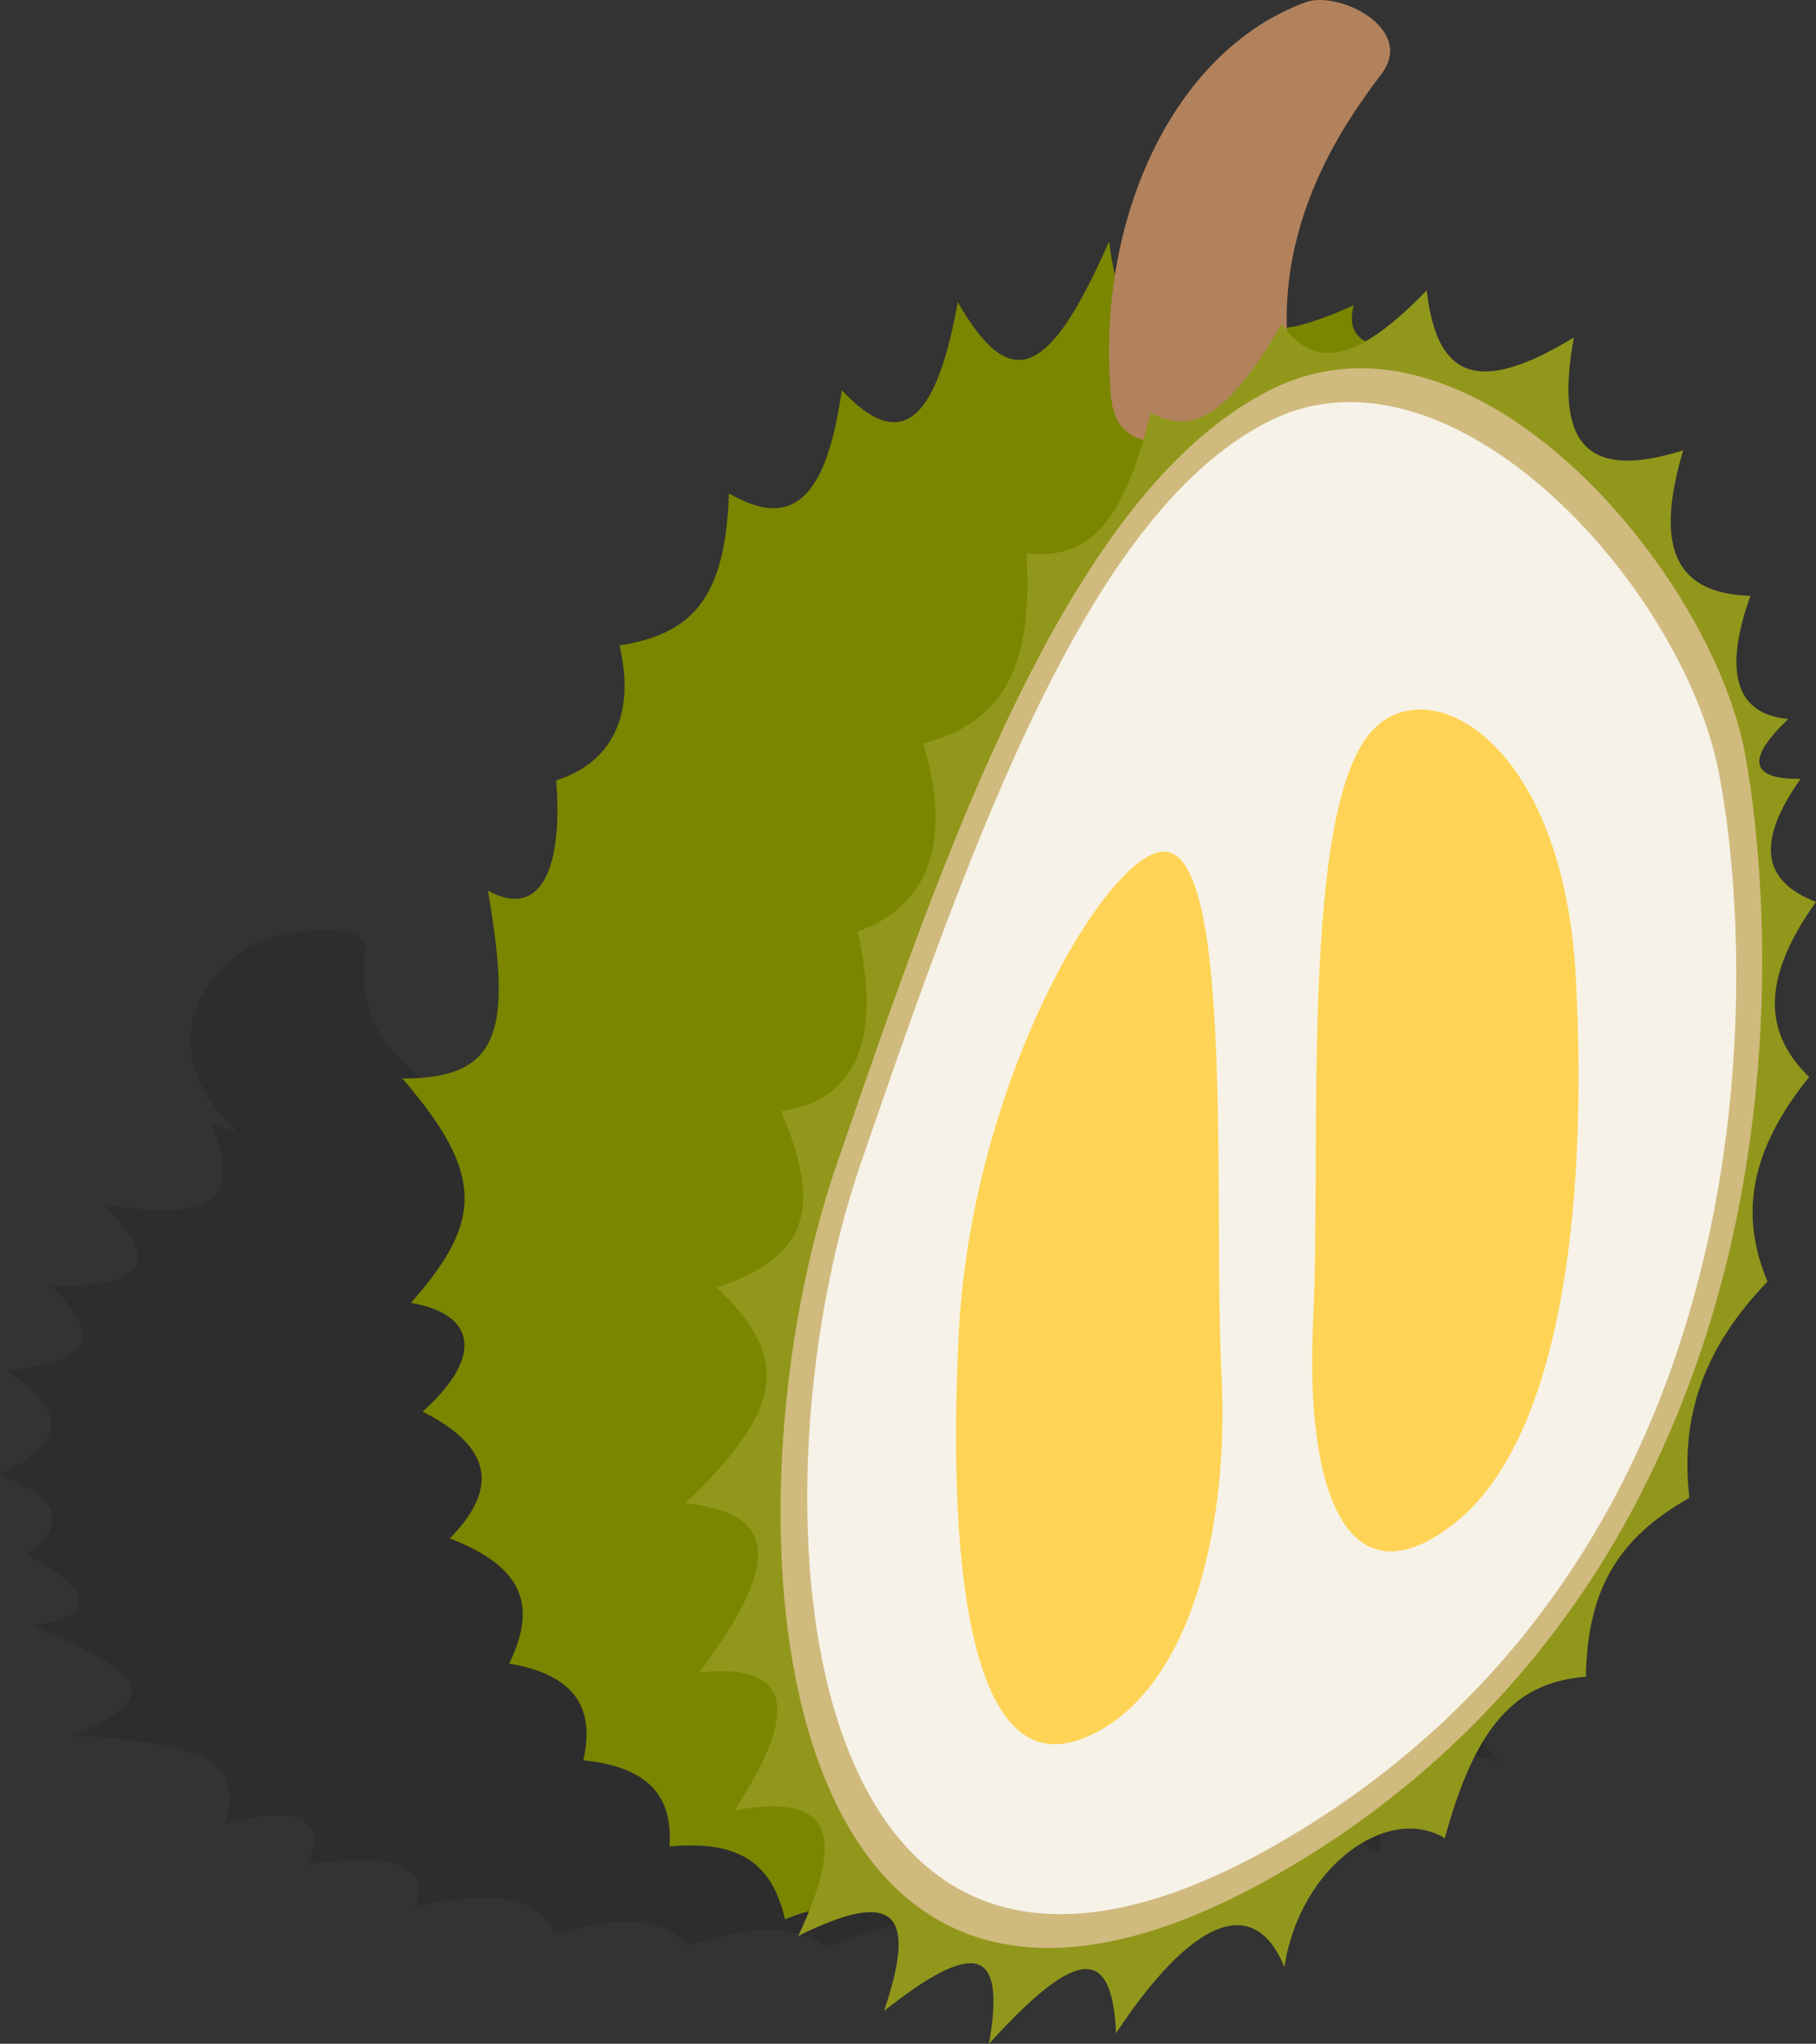
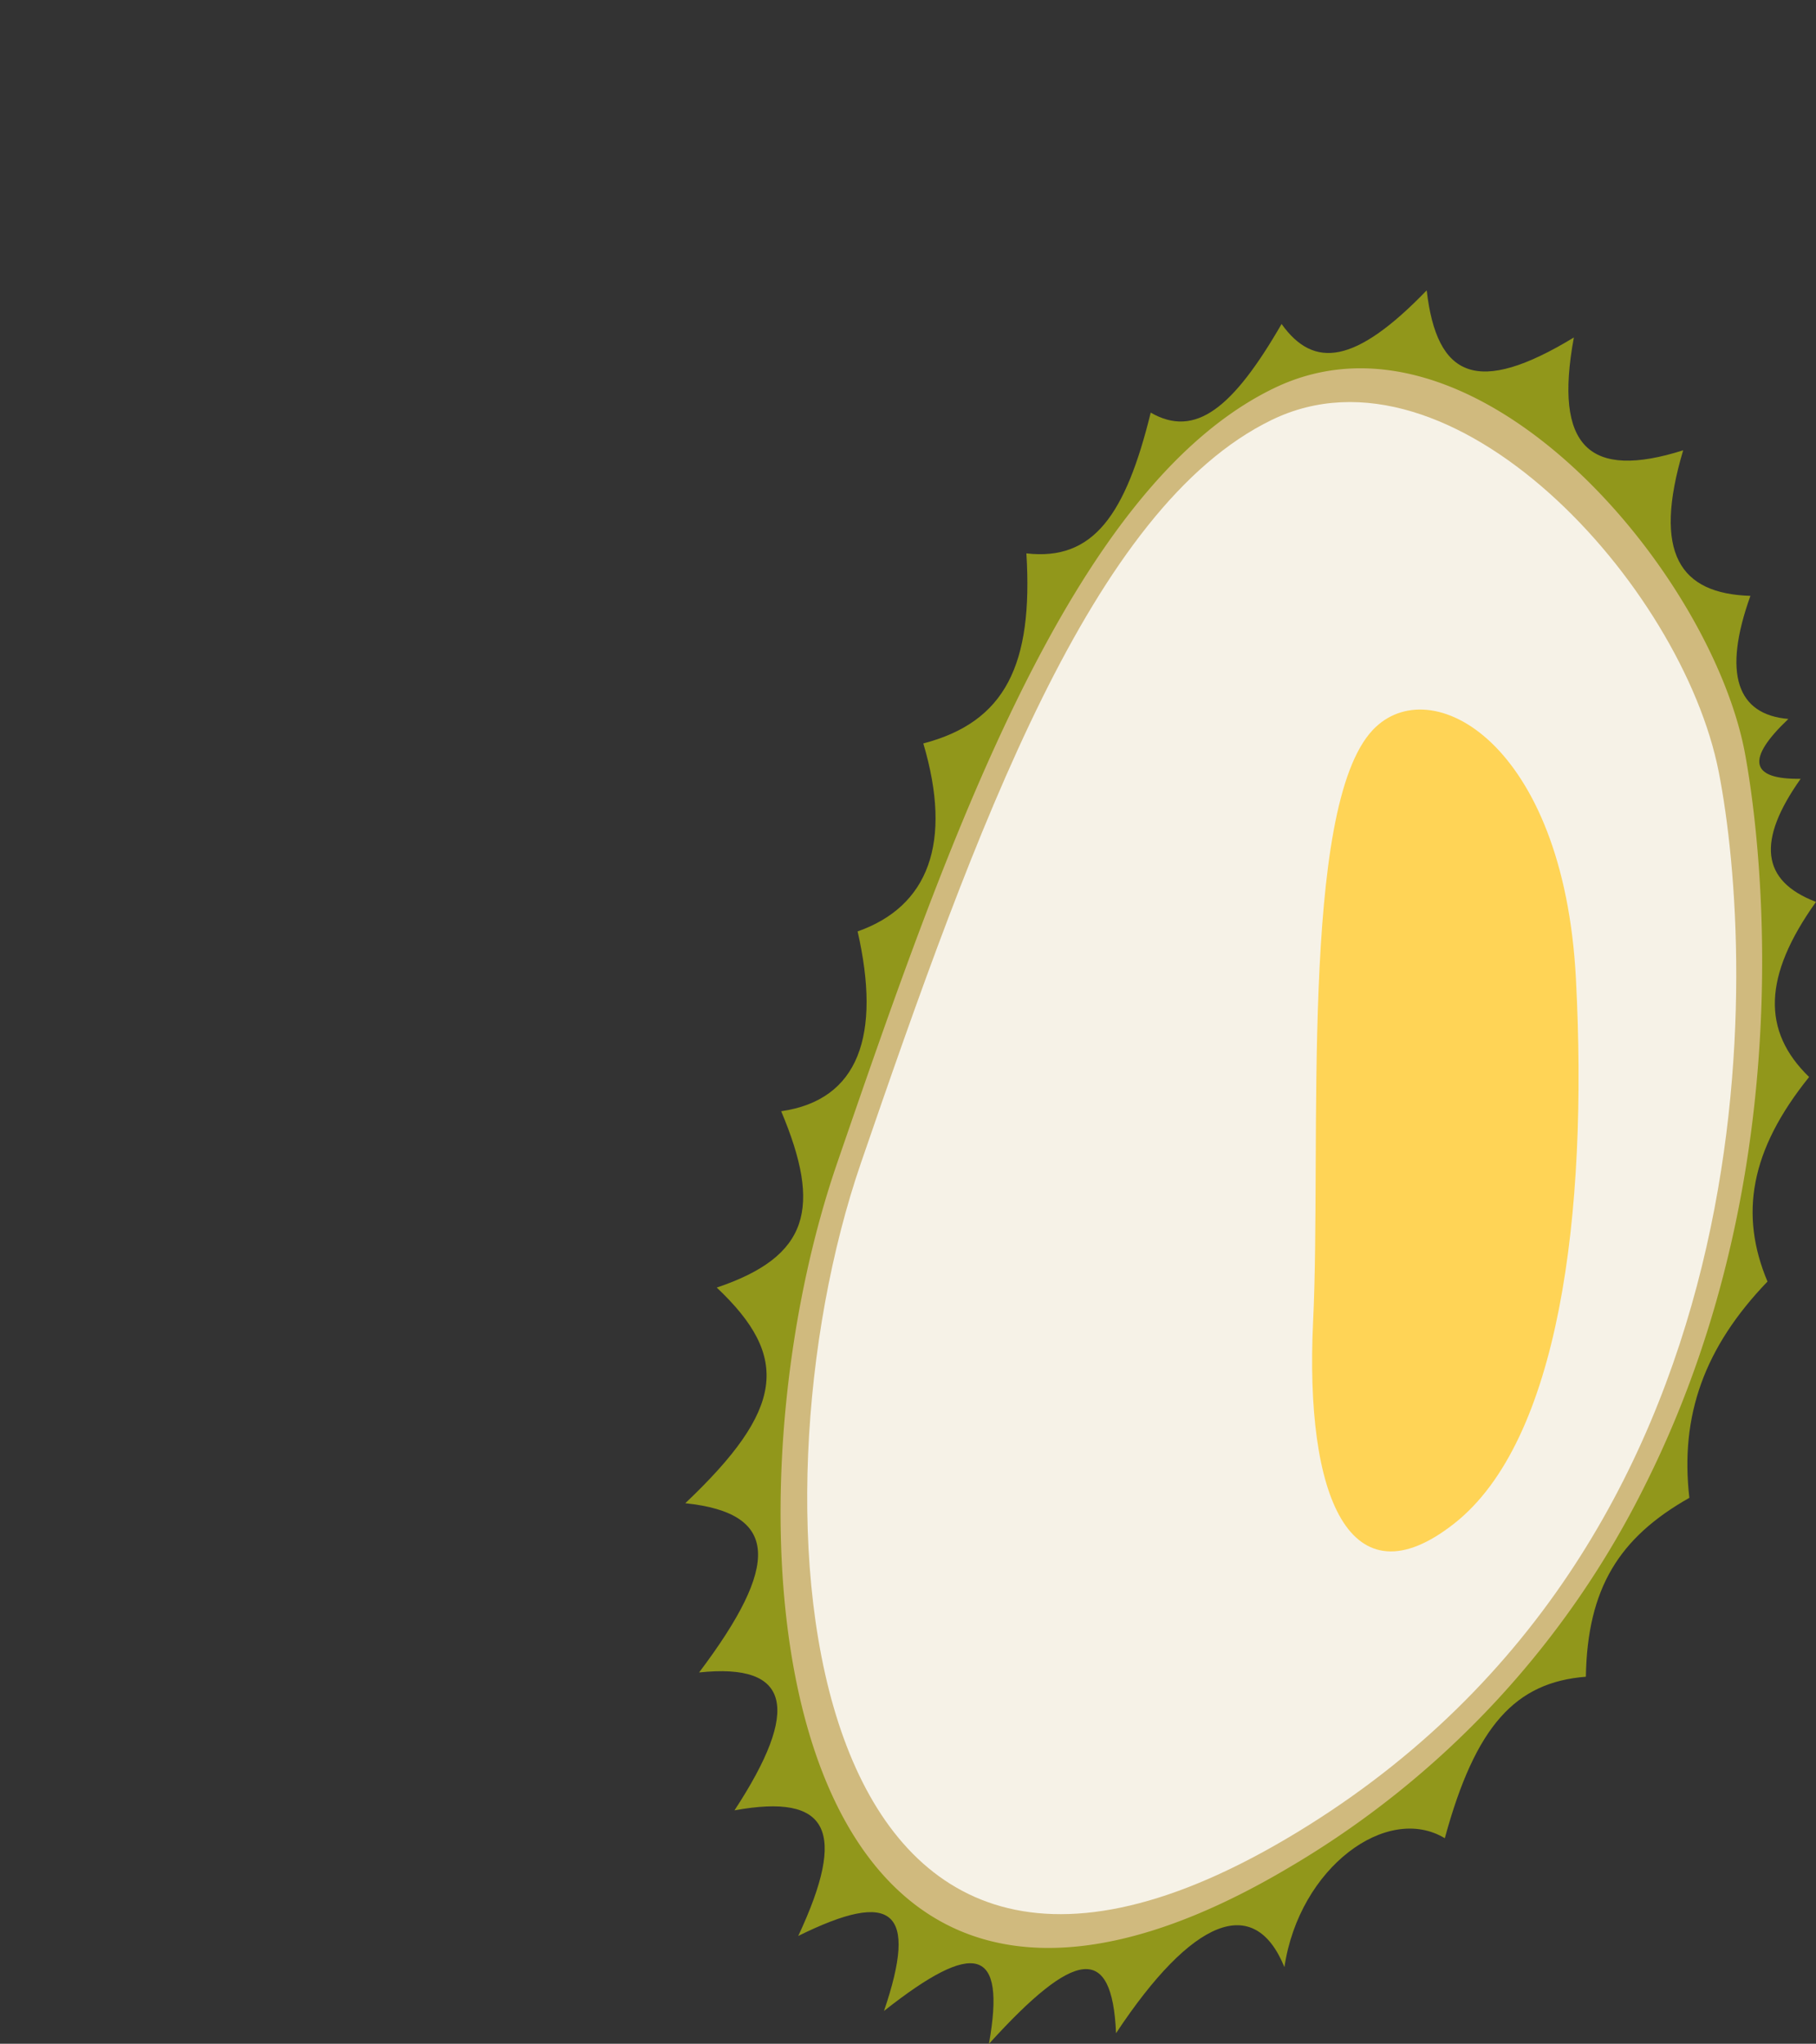
<svg xmlns="http://www.w3.org/2000/svg" id="Group_17885" data-name="Group 17885" width="84" height="94.54" viewBox="0 0 84 94.54">
  <rect x="0" y="0" width="84" height="94.54" fill="#333333" stroke="none" />
  <defs>
    <clipPath id="clip-path">
      <rect id="Rectangle_15417" data-name="Rectangle 15417" width="84" height="94.54" fill="none" />
    </clipPath>
    <clipPath id="clip-path-3">
-       <rect id="Rectangle_15415" data-name="Rectangle 15415" width="74.107" height="47.075" fill="none" />
-     </clipPath>
+       </clipPath>
  </defs>
  <g id="Group_17884" data-name="Group 17884" clip-path="url(#clip-path)">
    <g id="Group_17883" data-name="Group 17883">
      <g id="Group_17882" data-name="Group 17882" clip-path="url(#clip-path)">
        <g id="Group_17881" data-name="Group 17881" transform="translate(0 43.022)" opacity="0.12">
          <g id="Group_17880" data-name="Group 17880">
            <g id="Group_17879" data-name="Group 17879" clip-path="url(#clip-path-3)">
-               <path id="Path_53411" data-name="Path 53411" d="M61.135,54.364c-3.107.581-4.476-.12-4.38-2.06-2.248.916-3.029.595-2.345-.911-2.4.82-4.287.324-5.385-1.66-3.219,1.209-5.652.928-7.37-1.566-3.3,2.224-5.886,2.234-8.267-.2-2.552,2.819-4.9,3.2-7.988,1.716a5.689,5.689,0,0,1-1.2,2.046,1.631,1.631,0,0,1-1.6-.473,12.192,12.192,0,0,1-2.32,1.605c-3.855-2.288-3.513-5.253-3.386-6.487.149-1.443-4.352-.826-5.518-.022-3.5,2.561-3.235,5.838-.345,8.565-.4-.147-.818-.32-1.276-.532,1.417,3.683.138,4.627-4.941,3.83,2.786,2.8,1.772,3.863-2.539,3.723C4.883,64.31,4.2,65.478.323,65.894,3.251,67.909,2.978,69.171,0,70.714c2.907,1.063,3.11,2.406,1.218,3.68,2.844,1.481,3.593,2.894.265,3.3,5.252,2.213,6.243,3.33,1.811,5.075,6.645.346,7.867,1.322,7.115,4.1,3.405-.985,4.838-.168,3.783,1.854,4.107-.564,5.727.077,5.022,1.917,4.116-.752,5.906-.3,6.411,1.321,3.221-.941,5.159-.7,6.211.517,2.949-.976,5.012-.967,6.435.106,2.813-1.3,4.982-1.54,7.347-.668a9.823,9.823,0,0,1,.824-.576,6.409,6.409,0,0,1,.259.649,7.764,7.764,0,0,1,2.868-1.848c.175-.034.35-.068.531-.1,1.044-.083,1.9.526,2.682,1.844,1.906-2.969,3.543-3.379,5.675-1.235,1-3.323,2.487-4.091,5.359-2.456-.055-3.522,1.972-5.1,5.538-4.235-2.335-2.156-.329-4.922,3.3-5.284-2.015-2.684-1.514-4.21,1.456-5.559-2.583-1.7-2.7-3.221-.745-5.221-2.894-1.393-3.849-3.119-3-5.482-3.263-.769-4.719-2.173-4.28-4.612-3.492-.029-5.088-1.092-4.947-3.438" transform="translate(0 -45.507)" />
-             </g>
+               </g>
          </g>
        </g>
-         <path id="Path_53412" data-name="Path 53412" d="M66.819,16.876c-2.049-.073-3.61-.291-3.121-2.109-3.736,1.649-5.422,1.7-4.487-2.266-4.374,4.353-6.127,4.692-6.834-.684-2.809,6.368-4.572,7.021-7,2.8-1.049,5.859-2.764,6.848-5.365,4.074-.723,5.111-2.331,6.459-5.218,4.774-.168,4.764-1.614,6.494-5.063,7.037.778,3.323-.446,5.459-2.933,6.243.316,3.914-.631,6.477-3.155,5.1,1.11,6.443.615,8.707-3.96,8.687,3.876,4.474,3.671,6.663.4,10.381,3.157.548,3.245,2.625.538,5.031,3.179,1.6,3.564,3.523,1.261,5.863,3.375,1.321,4.061,3.057,2.746,5.793,3,.507,3.989,2.015,3.428,4.473,2.858.29,4.163,1.531,3.986,3.986,3.1-.28,4.719.655,5.344,3.369,2.934-1.188,4.873-.6,6.938,1.516,2.136-1.315,4.4-1.107,7.067-.669,2.187-.442,4.779-.655,7.537-1.1,7.16-15.635,8.17-40.545,7.957-56.594a20.184,20.184,0,0,1,.454-6.077c-.671-2.085-.748-3.729.287-5.173C66.443,20.07,66.374,19,67.1,17.988c-.829-.452-.862-.844-.284-1.112" transform="translate(-1.075 -0.645)" fill="#7a8600" />
-         <path id="Path_53413" data-name="Path 53413" d="M54.355,18.354C53.632,10.44,57.069,2.4,63.388.09c1.552-.512,5.035,1.24,3.487,3.316s-5.676,7.51-4.008,14.753c0,0-8.072,5.012-8.511.2" transform="translate(-2.963 0)" fill="#b2825c" />
        <path id="Path_53414" data-name="Path 53414" d="M84.547,34.032c-2.352-.2-3.052-2.065-1.75-5.693-3.266-.1-4.529-1.969-3.11-6.733-4.338,1.373-5.993-.151-5.056-5.219-4.462,2.71-6.335,1.878-6.808-2.179-3.313,3.43-5.227,3.635-6.712,1.555-2.248,3.892-3.988,5.289-6.053,4.1-1.163,4.731-2.654,6.868-5.751,6.511.317,5.149-.974,7.8-4.768,8.792,1.365,4.6.228,7.545-3.039,8.695,1.095,4.8.061,7.8-3.535,8.318,1.881,4.47,1.3,6.716-2.981,8.157,3.411,3.219,3.126,5.634-1.455,9.975,4.349.456,4.4,2.839.639,7.829,4.258-.452,4.7,1.7,1.637,6.378,4.364-.794,5.23.933,2.949,5.81,4.39-2.172,5.554-1.19,3.966,3.47,4.2-3.319,5.658-2.961,4.854,1.523,3.981-4.389,5.7-4.655,5.88-.494,3.513-5.314,6.395-6.478,7.788-3.057.687-4.622,4.75-7.576,7.419-5.963,1.423-5.223,3.279-7.214,6.525-7.47.069-4.085,1.532-6.434,4.787-8.275-.439-3.809.695-6.968,3.614-10.005-1.3-3.093-.812-6.067,1.926-9.462-2.191-2.121-2.136-4.665.318-8.1-2.561-.976-2.727-2.844-.71-5.694-2.352.036-2.526-.911-.574-2.762" transform="translate(-1.831 -0.776)" fill="#91971b" />
        <path id="Path_53415" data-name="Path 53415" d="M82.78,35.727C81.128,27.286,70.247,14.459,61,18.948c-9.43,4.573-15.166,21.224-20.193,35.84C37.264,65.1,36.885,80,42.392,87.066c4.027,5.17,10.556,5.363,18.88.559l.315-.184A42.314,42.314,0,0,0,78.23,69.582c7.8-15.636,4.9-32.036,4.549-33.855" transform="translate(-2.085 -0.984)" fill="#d0ba7e" />
        <path id="Path_53416" data-name="Path 53416" d="M60.977,20.5c-8.332,4.046-13.671,18.869-19,34.376-5.44,15.817-3.222,44.745,19.672,31.259s21.706-40.675,20.01-49.345S69.309,16.451,60.977,20.5" transform="translate(-2.156 -1.074)" fill="#f6f2e7" />
        <path id="Path_53417" data-name="Path 53417" d="M67.009,35.657c2.657-2.8,8.821.555,9.391,11.507s-.789,21.387-5.621,25.2-6.928-1.222-6.535-9.353-.637-23.768,2.765-27.354" transform="translate(-3.505 -1.896)" fill="#ffd456" />
-         <path id="Path_53418" data-name="Path 53418" d="M56.289,41.676c-2.657.268-8.821,10.74-9.392,22.351s.79,20.475,5.622,18.708,6.928-9.222,6.535-16.9.637-24.5-2.765-24.162" transform="translate(-2.554 -2.275)" fill="#ffd456" />
      </g>
    </g>
  </g>
</svg>